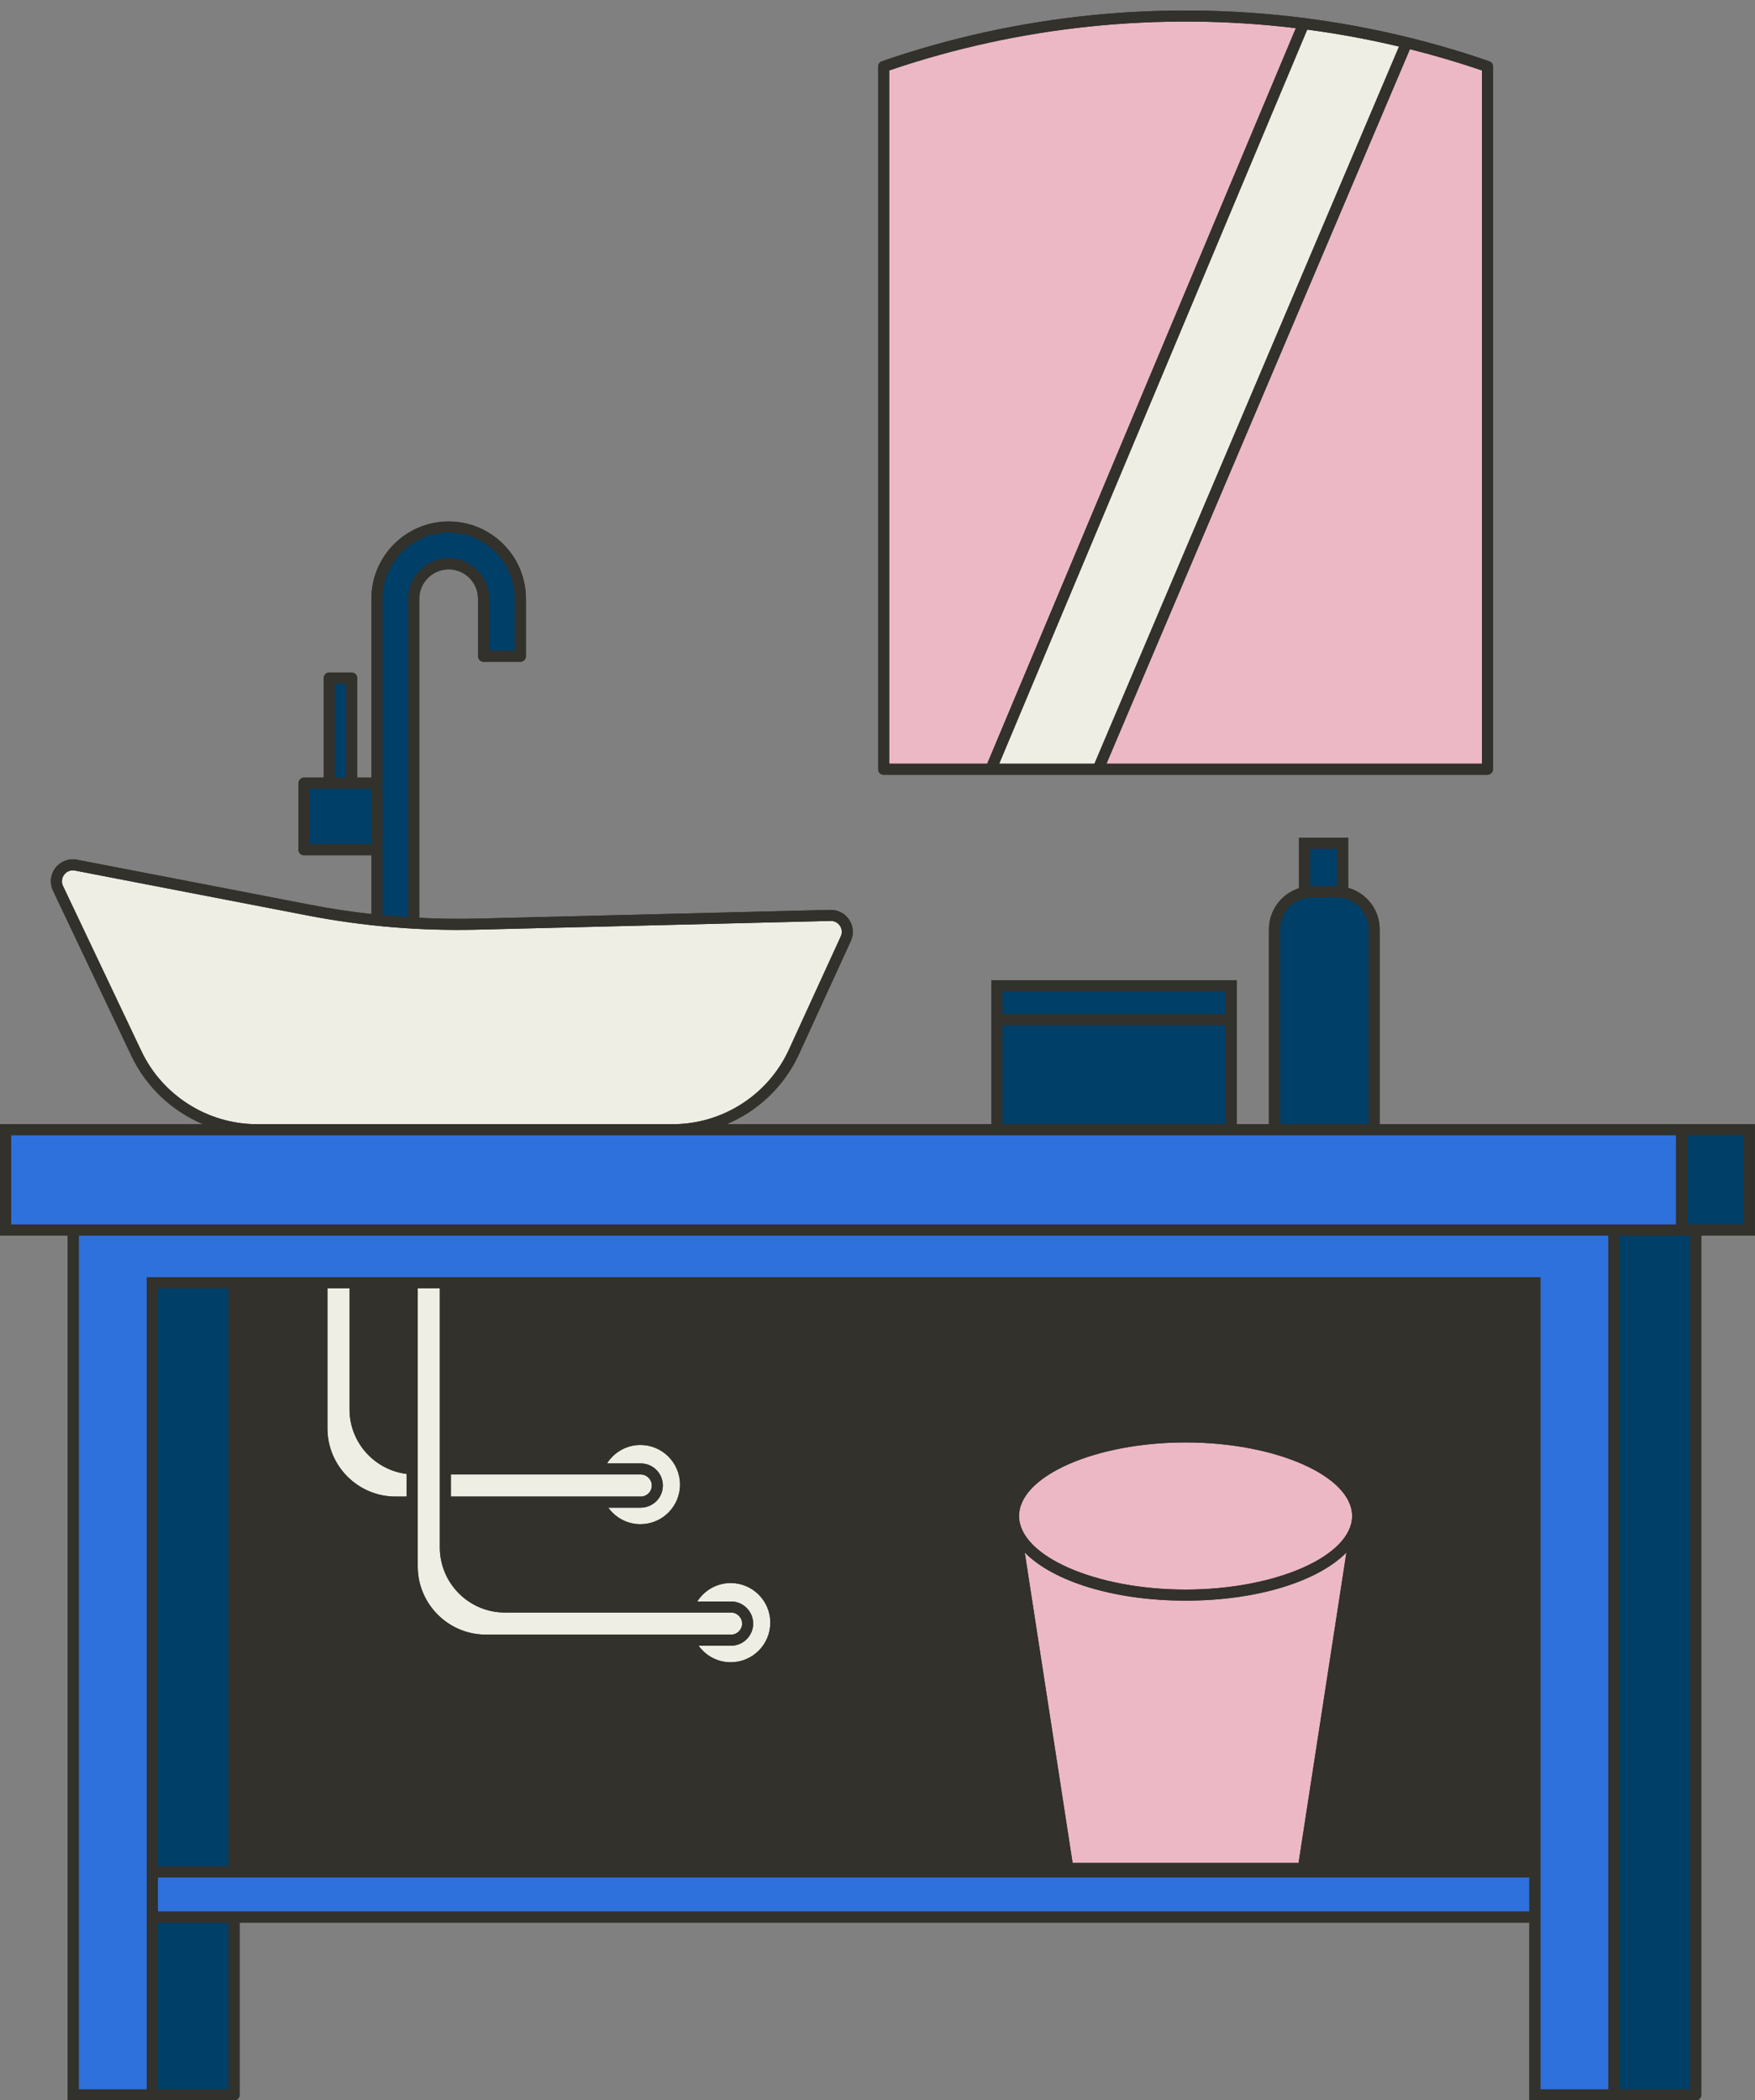
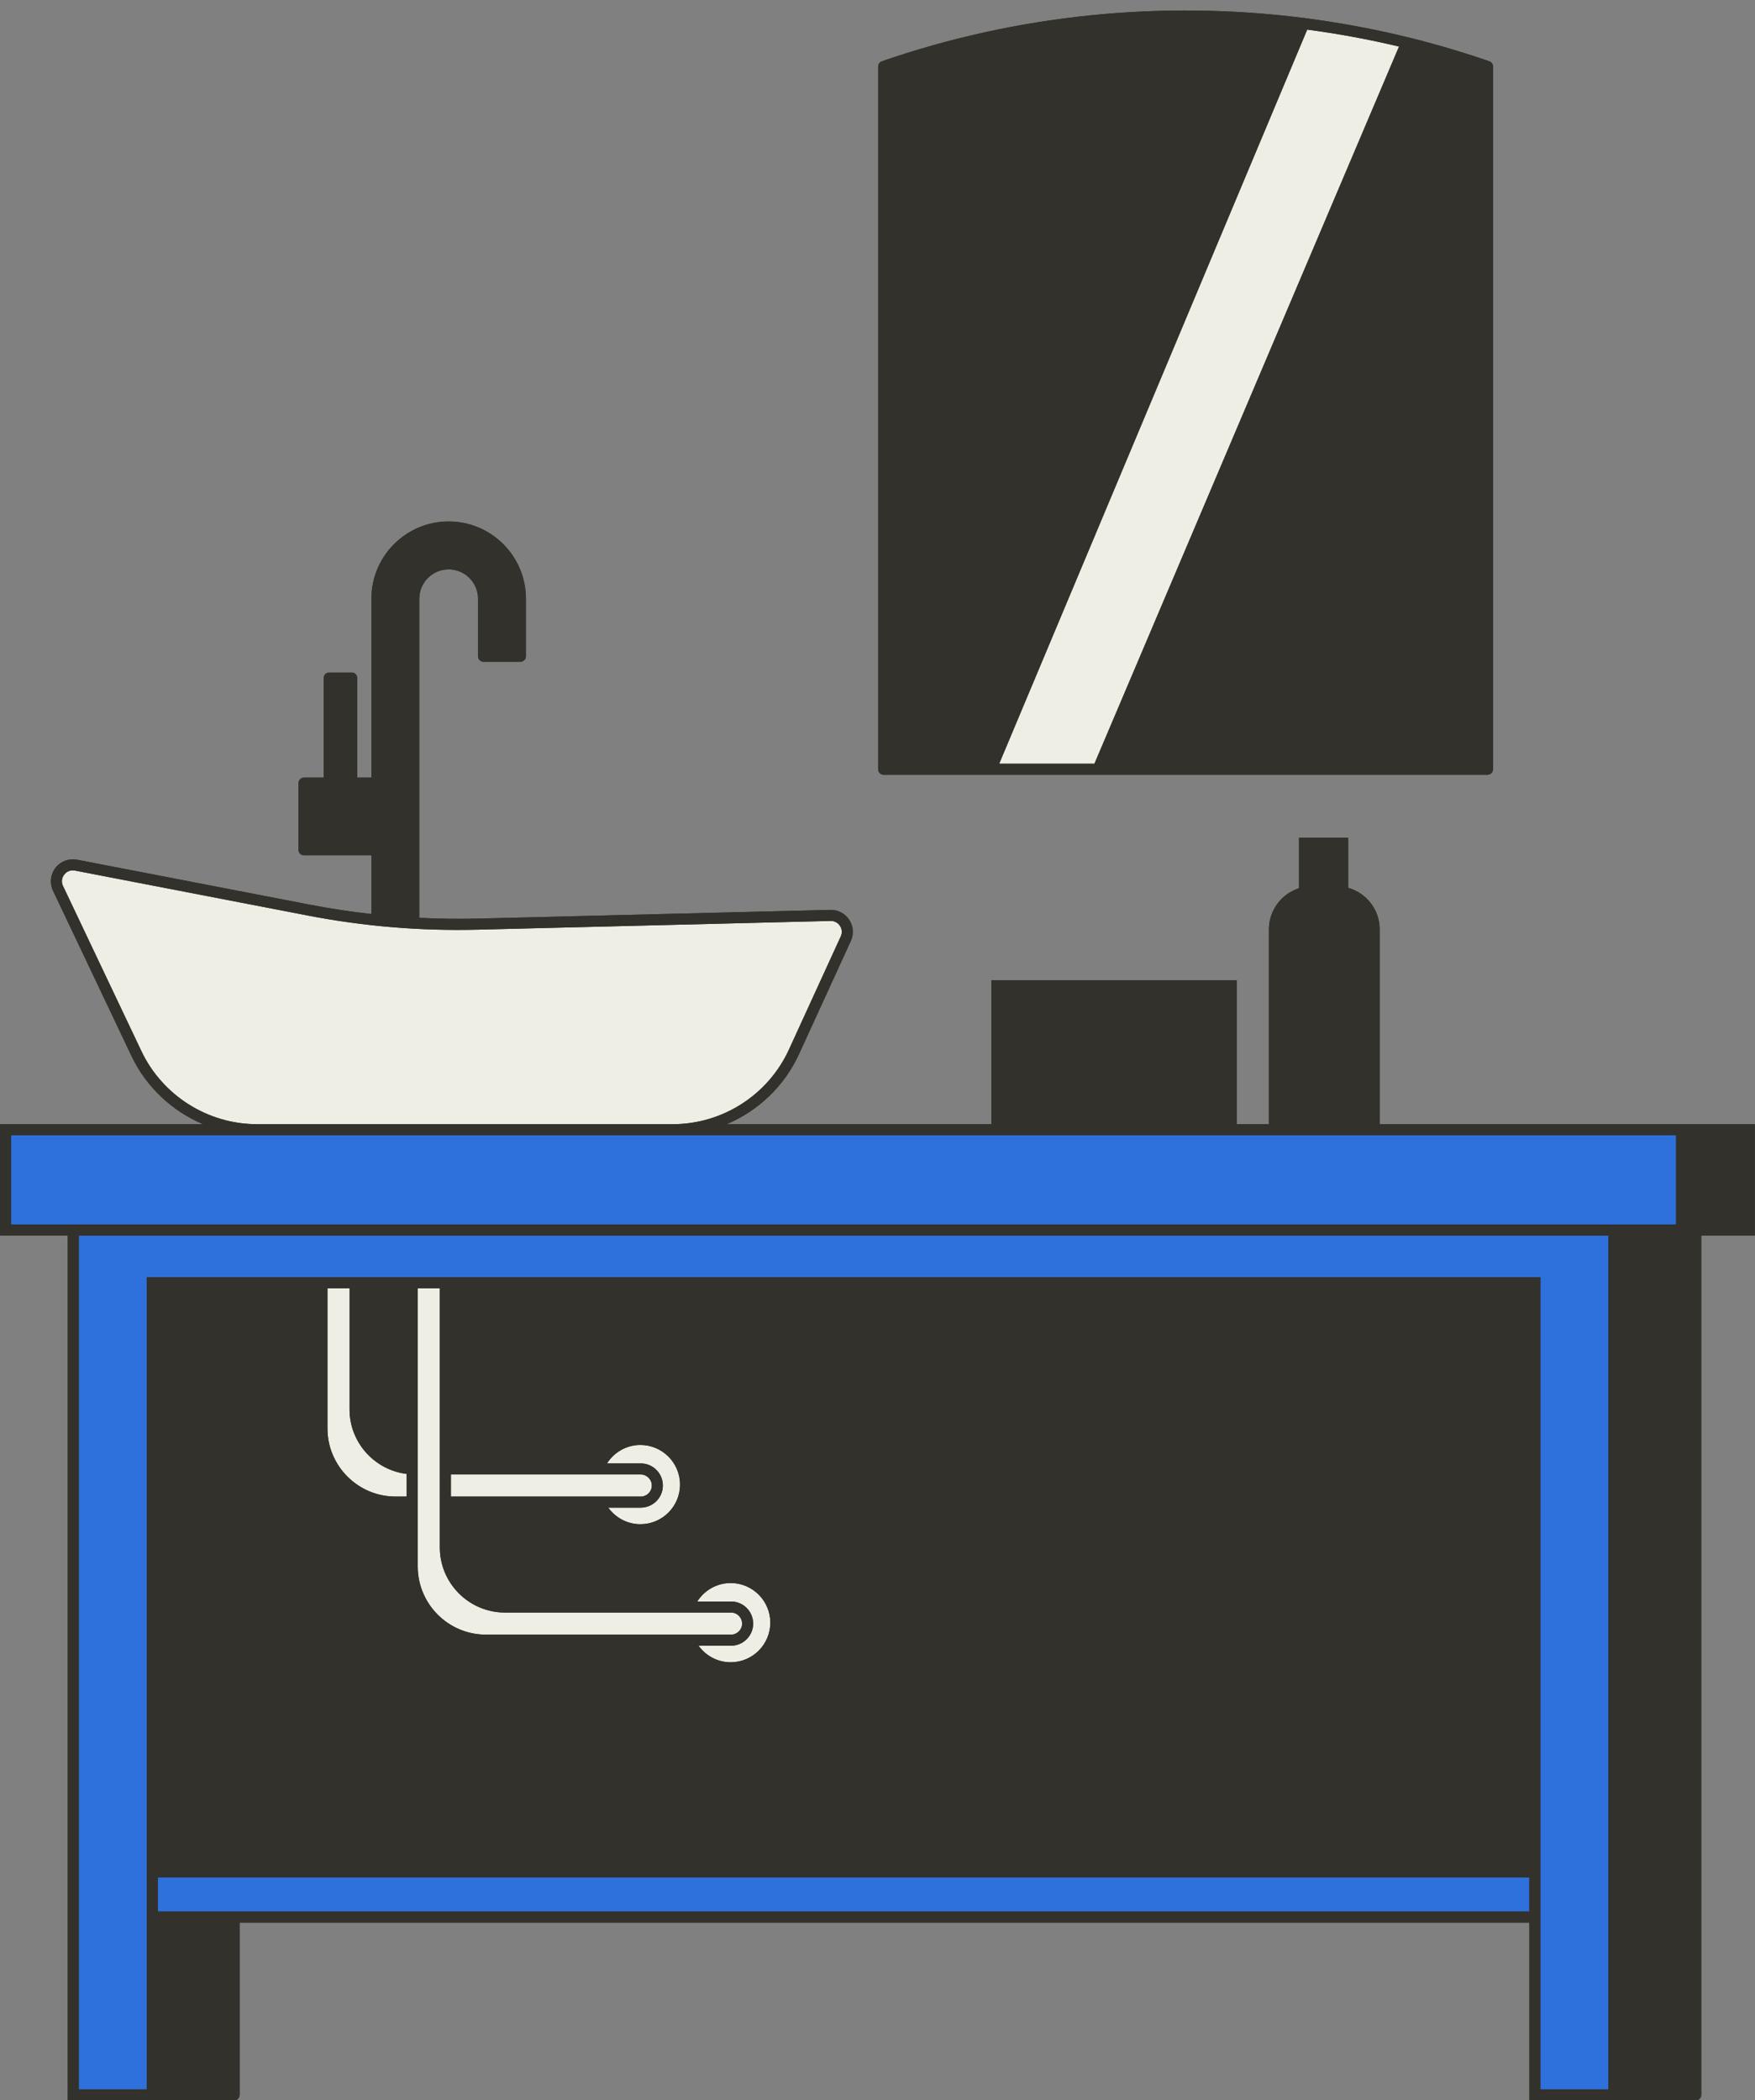
<svg xmlns="http://www.w3.org/2000/svg" fill="#000000" height="380" preserveAspectRatio="xMidYMid meet" version="1" viewBox="0.0 -1.9 317.6 380.0" width="317.6" zoomAndPan="magnify">
  <rect x="0.0" y="-1.9" width="317.6" height="380.0" fill="#808080" stroke="none" />
  <g id="change1_2">
    <path d="M158.915,137.283V10.134c0-0.426,0.271-0.806,0.673-0.945 c24.504-8.473,50.725-11.084,76.291-7.842c0.139-0.011,0.28,0.005,0.418,0.056 c11.272,1.458,22.415,4.049,33.222,7.786c0.402,0.14,0.673,0.519,0.673,0.945V137.283c0,0.552-0.447,1-1,1H198.727 c-0.001,0-0.002,0.001-0.003,0.001c-0.001,0-0.002-0.001-0.002-0.001h-19.399c-0.001,0-0.002,0.001-0.003,0.001 c-0.001,0-0.002-0.001-0.002-0.001H159.915C159.362,138.283,158.915,137.835,158.915,137.283z M305.319,201.513h-55.639 v-35.255c0-3.575-2.418-6.589-5.702-7.511v-9.063h-8.894v9.133c-3.154,1.004-5.446,3.959-5.446,7.441v35.255 h-5.83v-17.915v-8.128h-44.383v8.128v17.915h-47.92c5.686-2.407,10.425-6.859,13.083-12.663l9.383-20.484 c0.574-1.255,0.464-2.692-0.296-3.844c-0.761-1.153-2.071-1.827-3.416-1.786l-63.929,1.581 c-3.482,0.085-6.969,0.031-10.451-0.141v-57.739c0-2.93,2.384-5.314,5.314-5.314s5.314,2.384,5.314,5.314v10.406 c0,0.552,0.447,1,1,1h6.669c0.553,0,1-0.448,1-1v-10.406c0-7.71-6.272-13.983-13.983-13.983 S67.21,98.727,67.21,106.438v32.362h-2.564v-18.015c0-0.552-0.447-1-1-1h-4.067c-0.553,0-1,0.448-1,1v18.015h-3.564 c-0.553,0-1,0.448-1,1v12.062c0,0.552,0.447,1,1,1H67.21v10.624c-3.709-0.414-7.401-0.972-11.062-1.679l-42.208-8.15 c-1.478-0.286-2.973,0.277-3.897,1.469c-0.923,1.191-1.095,2.777-0.448,4.139l14.194,29.899 c2.681,5.645,7.367,9.984,12.954,12.35H12.256H0v20.141h12.256v156.497h15.298h1h13.809c0.553,0,1-0.448,1-1 v-31.17h233.404v32.17h15.297h1h13.809c0.553,0,1-0.448,1-1V221.655h9.702v-20.141H305.319z" fill="#32312b" />
  </g>
  <g>
    <g id="change2_1">
      <path d="M119.957,266.893c0-2.206-1.794-4-4-4h-6.114c1.273-2.004,3.506-3.34,6.051-3.34 c3.954,0,7.171,3.216,7.171,7.17s-3.217,7.17-7.171,7.17c-2.397,0-4.518-1.187-5.821-3h5.884 C118.163,270.893,119.957,269.099,119.957,266.893z M63.255,253.106v-21.89h-4v25.337 c0,6.805,5.536,12.34,12.341,12.34h2v-4.098C67.777,264.078,63.255,259.114,63.255,253.106z M81.596,268.893 h34.361c1.103,0,2-0.897,2-2s-0.897-2-2-2H81.596V268.893z M132.234,284.535c-2.544,0-4.778,1.336-6.051,3.34h6.114 c2.206,0,4,1.794,4,4s-1.794,4-4,4h-5.884c1.303,1.813,3.424,3,5.821,3c3.953,0,7.17-3.217,7.17-7.17 S136.188,284.535,132.234,284.535z M150.309,164.736l-63.929,1.581c-10.245,0.256-20.545-0.603-30.611-2.546 l-42.208-8.15c-0.749-0.144-1.471,0.128-1.937,0.73s-0.549,1.37-0.223,2.057l14.194,29.899 c3.81,8.023,12.011,13.207,20.892,13.207h75.258c9.018,0,17.27-5.297,21.025-13.496l9.383-20.484 c0.29-0.633,0.236-1.329-0.146-1.91C151.623,165.042,151.006,164.727,150.309,164.736z M134.298,291.875 c0-1.103-0.897-2-2-2h-40.915c-6.499,0-11.787-5.288-11.787-11.787v-46.873h-4v50.319 c0,6.805,5.536,12.34,12.341,12.34h44.361C133.4,293.875,134.298,292.978,134.298,291.875z M236.564,3.457 L180.823,136.283h17.238l55.117-129.758C247.69,5.219,242.144,4.197,236.564,3.457z" fill="#efeee4" />
    </g>
    <g id="change3_1">
-       <path d="M315.574,203.513v16.141h-8.702h-1.553v-16.141H315.574z M28.554,376.152h12.809v-30.17H28.554 V376.152z M28.554,335.811h12.809V231.216H28.554V335.811z M293.063,221.655v154.497h12.809V221.655h-0.553H293.063z M81.194,94.454c-6.608,0-11.984,5.375-11.984,11.983v33.362v12.062v11.822c1.555,0.151,3.111,0.279,4.67,0.378 v-57.624c0-4.033,3.281-7.314,7.314-7.314s7.314,3.281,7.314,7.314v9.406h4.669v-9.406 C93.178,99.83,87.802,94.454,81.194,94.454z M59.578,140.8h-3.564v10.062H67.21v-10.062h-3.564H59.578z M62.645,121.785h-2.067v17.015h2.067V121.785z M181.426,201.513h40.383v-17.915h-40.383V201.513z M181.426,181.599 h40.383v-4.128h-40.383V181.599z M241.872,160.45h-4.425c-3.203,0-5.809,2.606-5.809,5.808v35.255h16.042v-35.255 C247.681,163.055,245.075,160.45,241.872,160.45z M241.872,158.45h0.106v-6.766h-4.894v6.766h0.362H241.872z" fill="#003f67" />
-     </g>
+       </g>
    <g id="change4_1">
      <path d="M14.256,376.152h12.298v-30.17v-10.17V230.216v-1h1h14.809h31.233h8h197.171v106.596v10.17 v30.17h12.297V221.655H14.256V376.152z M28.554,343.982h248.213v-6.17H28.554V343.982z M249.681,203.513h-20.042 h-5.83h-44.383h-57.681H46.487H14.256H2v16.141h12.256h277.808h11.256v-16.141H249.681z" fill="#2e70dc" />
    </g>
    <g id="change5_1">
-       <path d="M268.191,10.848V136.283h-67.957L255.15,6.998C259.541,8.1,263.893,9.383,268.191,10.848z M160.915,10.848V136.283h17.74L234.506,3.193C209.835,0.233,184.577,2.782,160.915,10.848z M214.554,259.094 c-16.336,0-30.138,6.097-30.138,13.313c0,7.217,13.802,13.313,30.138,13.313s30.137-6.097,30.137-13.313 C244.69,265.191,230.89,259.094,214.554,259.094z M185.445,279.002l8.664,56.187h40.89l8.664-56.187 c-5.084,5.198-16.072,8.719-29.108,8.719C201.518,287.721,190.529,284.2,185.445,279.002z" fill="#ecb8c5" />
-     </g>
+       </g>
    <g id="change1_1">
      <path d="M305.319,201.513h-55.639v-35.255c0-3.575-2.418-6.589-5.702-7.511v-9.063h-8.894v9.133 c-3.154,1.004-5.446,3.959-5.446,7.441v35.255h-5.83v-17.915v-8.128h-44.383v8.128v17.915h-47.92 c5.686-2.407,10.425-6.859,13.083-12.663l9.383-20.484c0.574-1.255,0.464-2.692-0.296-3.844 c-0.761-1.153-2.071-1.827-3.416-1.786l-63.929,1.581c-3.482,0.085-6.969,0.031-10.451-0.141v-57.739 c0-2.93,2.384-5.314,5.314-5.314s5.314,2.384,5.314,5.314v10.406c0,0.552,0.447,1,1,1h6.669c0.553,0,1-0.448,1-1 v-10.406c0-7.71-6.272-13.983-13.983-13.983S67.21,98.727,67.21,106.438v32.362h-2.564v-18.015c0-0.552-0.447-1-1-1 h-4.067c-0.553,0-1,0.448-1,1v18.015h-3.564c-0.553,0-1,0.448-1,1v12.062c0,0.552,0.447,1,1,1H67.21v10.624 c-3.709-0.414-7.401-0.972-11.062-1.679l-42.208-8.15c-1.478-0.286-2.973,0.277-3.897,1.469 c-0.923,1.191-1.095,2.777-0.448,4.139l14.194,29.899c2.681,5.645,7.367,9.984,12.954,12.35H12.256H0v20.141 h12.256v156.497h15.298h1h13.809c0.553,0,1-0.448,1-1v-31.17h233.404v32.17h15.297h1h13.809c0.553,0,1-0.448,1-1 V221.655h9.702v-20.141H305.319z M237.085,151.684h4.894v6.766h-0.106h-4.425h-0.362V151.684z M231.639,166.258 c0-3.203,2.606-5.808,5.809-5.808h4.425c3.203,0,5.809,2.606,5.809,5.808v35.255h-16.042V166.258z M181.426,177.471 h40.383v4.128h-40.383V177.471z M181.426,183.599h40.383v17.915h-40.383V183.599z M69.21,151.862v-12.062v-33.362 c0-6.608,5.376-11.983,11.984-11.983c6.607,0,11.983,5.375,11.983,11.983v9.406h-4.669v-9.406 c0-4.033-3.281-7.314-7.314-7.314s-7.314,3.281-7.314,7.314v57.624c-1.559-0.1-3.115-0.227-4.67-0.378V151.862z M60.578,121.785h2.067v17.015h-2.067V121.785z M56.014,150.862v-10.062h3.564h4.067H67.21v10.062H56.014z M25.596,188.306L11.401,158.407c-0.326-0.687-0.243-1.456,0.223-2.057s1.188-0.873,1.937-0.73l42.208,8.15 c10.066,1.943,20.366,2.802,30.611,2.546l63.929-1.581c0.697-0.009,1.315,0.307,1.698,0.888 c0.383,0.581,0.436,1.277,0.146,1.91l-9.383,20.484c-3.755,8.199-12.008,13.496-21.025,13.496H46.487 C37.606,201.513,29.405,196.329,25.596,188.306z M41.362,376.152H28.554v-30.17h12.809V376.152z M276.767,343.982 H28.554v-6.17h248.213V343.982z M28.554,335.811V231.216h12.809v104.596H28.554z M73.596,264.795v4.098h-2 c-6.805,0-12.341-5.536-12.341-12.34v-25.337h4v21.89C63.255,259.114,67.777,264.078,73.596,264.795z M91.383,289.875h40.915c1.103,0,2,0.897,2,2s-0.897,2-2,2H87.936c-6.805,0-12.341-5.536-12.341-12.34v-50.319h4 v46.873C79.596,284.588,84.884,289.875,91.383,289.875z M115.957,262.893h-6.114 c1.273-2.004,3.506-3.34,6.051-3.34c3.954,0,7.171,3.216,7.171,7.17s-3.217,7.17-7.171,7.17 c-2.397,0-4.518-1.187-5.821-3h5.884c2.206,0,4-1.794,4-4S118.163,262.893,115.957,262.893z M115.957,264.893 c1.103,0,2,0.897,2,2s-0.897,2-2,2H81.596v-4H115.957z M132.298,287.875h-6.114c1.273-2.004,3.506-3.34,6.051-3.34 c3.953,0,7.17,3.216,7.17,7.17s-3.217,7.17-7.17,7.17c-2.397,0-4.518-1.187-5.821-3h5.884 c2.206,0,4-1.794,4-4S134.504,287.875,132.298,287.875z M214.554,285.721c-16.336,0-30.138-6.097-30.138-13.313 c0-7.216,13.802-13.313,30.138-13.313s30.137,6.097,30.137,13.313C244.69,279.624,230.89,285.721,214.554,285.721z M243.662,279.002l-8.664,56.187h-40.89l-8.664-56.187c5.084,5.198,16.073,8.719,29.109,8.719 C227.589,287.721,238.577,284.2,243.662,279.002z M291.063,376.152h-12.297v-30.17v-10.17V229.216H81.596h-8H42.362 H27.554h-1v1v105.596v10.17v30.17H14.256V221.655h276.808V376.152z M292.063,219.655H14.256H2v-16.141h12.256 h32.231h75.258h57.681h44.383h5.83h20.042h53.639v16.141H292.063z M305.872,376.152h-12.809V221.655h12.256h0.553 V376.152z M315.574,219.655h-8.702h-1.553v-16.141h10.255V219.655z M159.915,138.283h19.402 c0.001,0,0.002,0.001,0.002,0.001c0.001,0,0.002-0.001,0.003-0.001h19.399c0.001,0,0.002,0.001,0.002,0.001 c0.001,0,0.002-0.001,0.003-0.001h70.464c0.553,0,1-0.448,1-1V10.134c0-0.426-0.271-0.806-0.673-0.945 c-10.808-3.737-21.95-6.328-33.222-7.786c-0.138-0.052-0.278-0.067-0.418-0.056 c-25.565-3.242-51.787-0.631-76.291,7.842c-0.402,0.14-0.673,0.519-0.673,0.945V137.283 C158.915,137.835,159.362,138.283,159.915,138.283z M268.191,10.848V136.283h-67.957L255.15,6.998 C259.541,8.1,263.893,9.383,268.191,10.848z M236.564,3.457c5.58,0.74,11.126,1.762,16.615,3.068l-55.117,129.758 h-17.238L236.564,3.457z M160.915,10.848c23.662-8.066,48.92-10.615,73.591-7.655L178.655,136.283H160.915V10.848z" fill="#32312b" />
    </g>
  </g>
</svg>